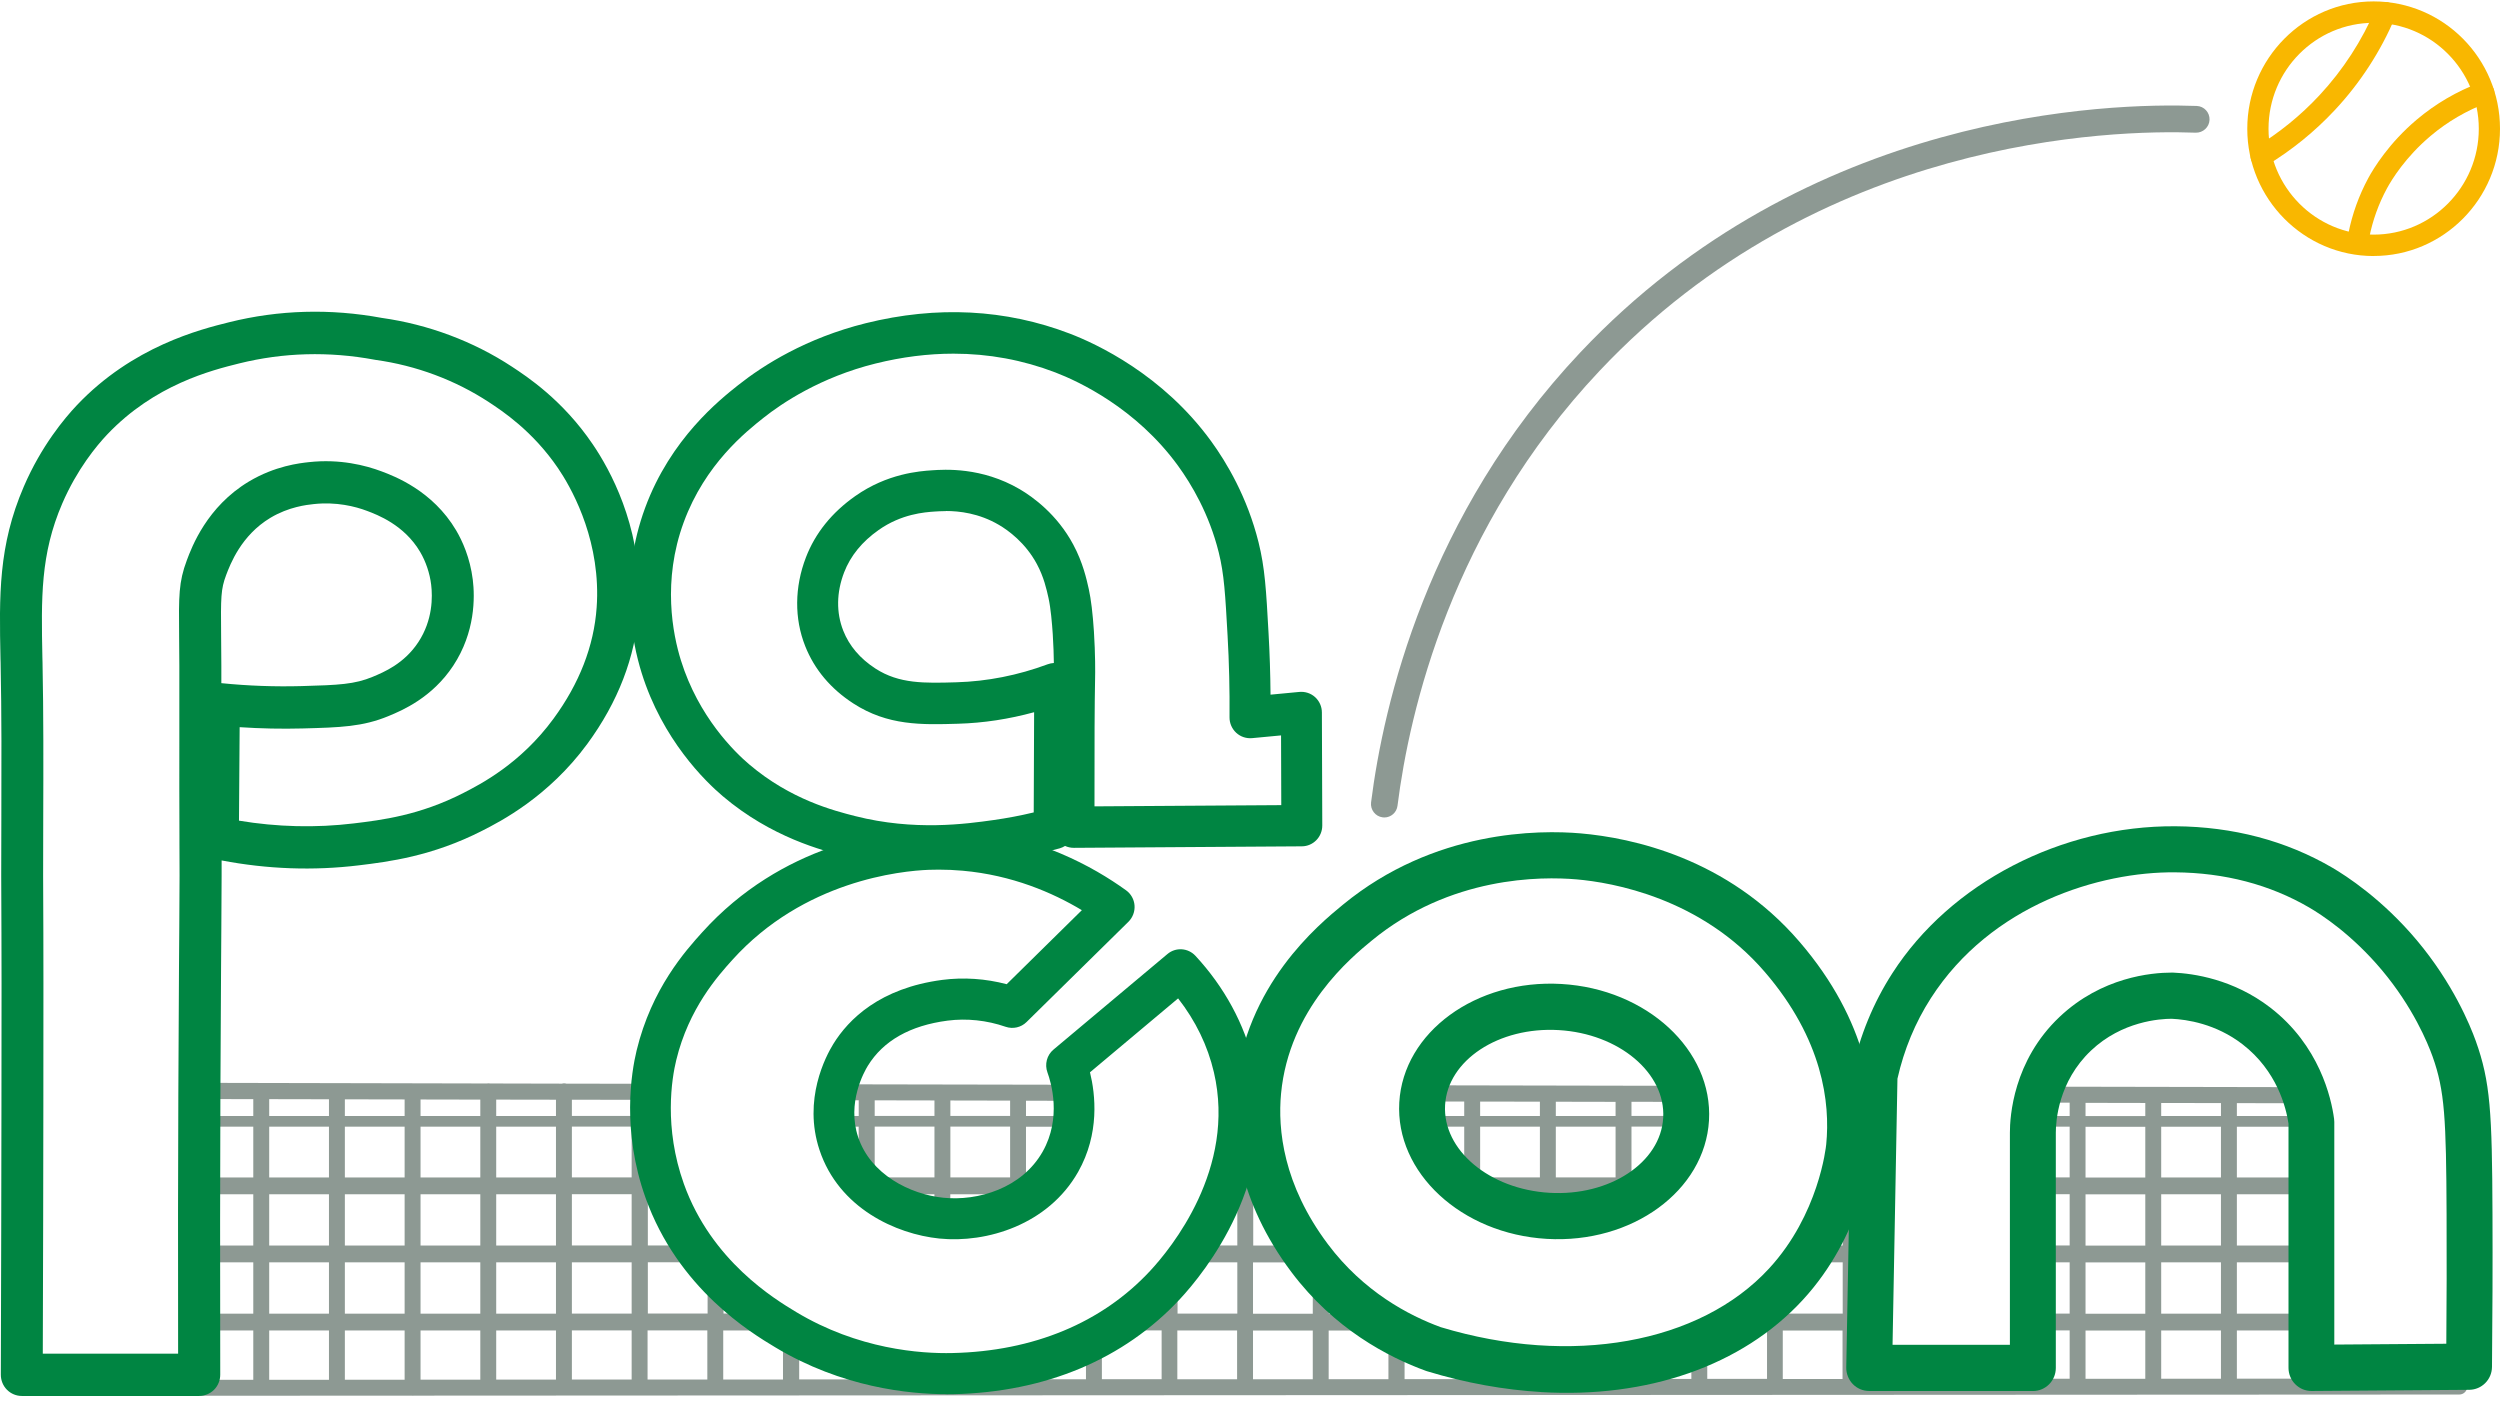
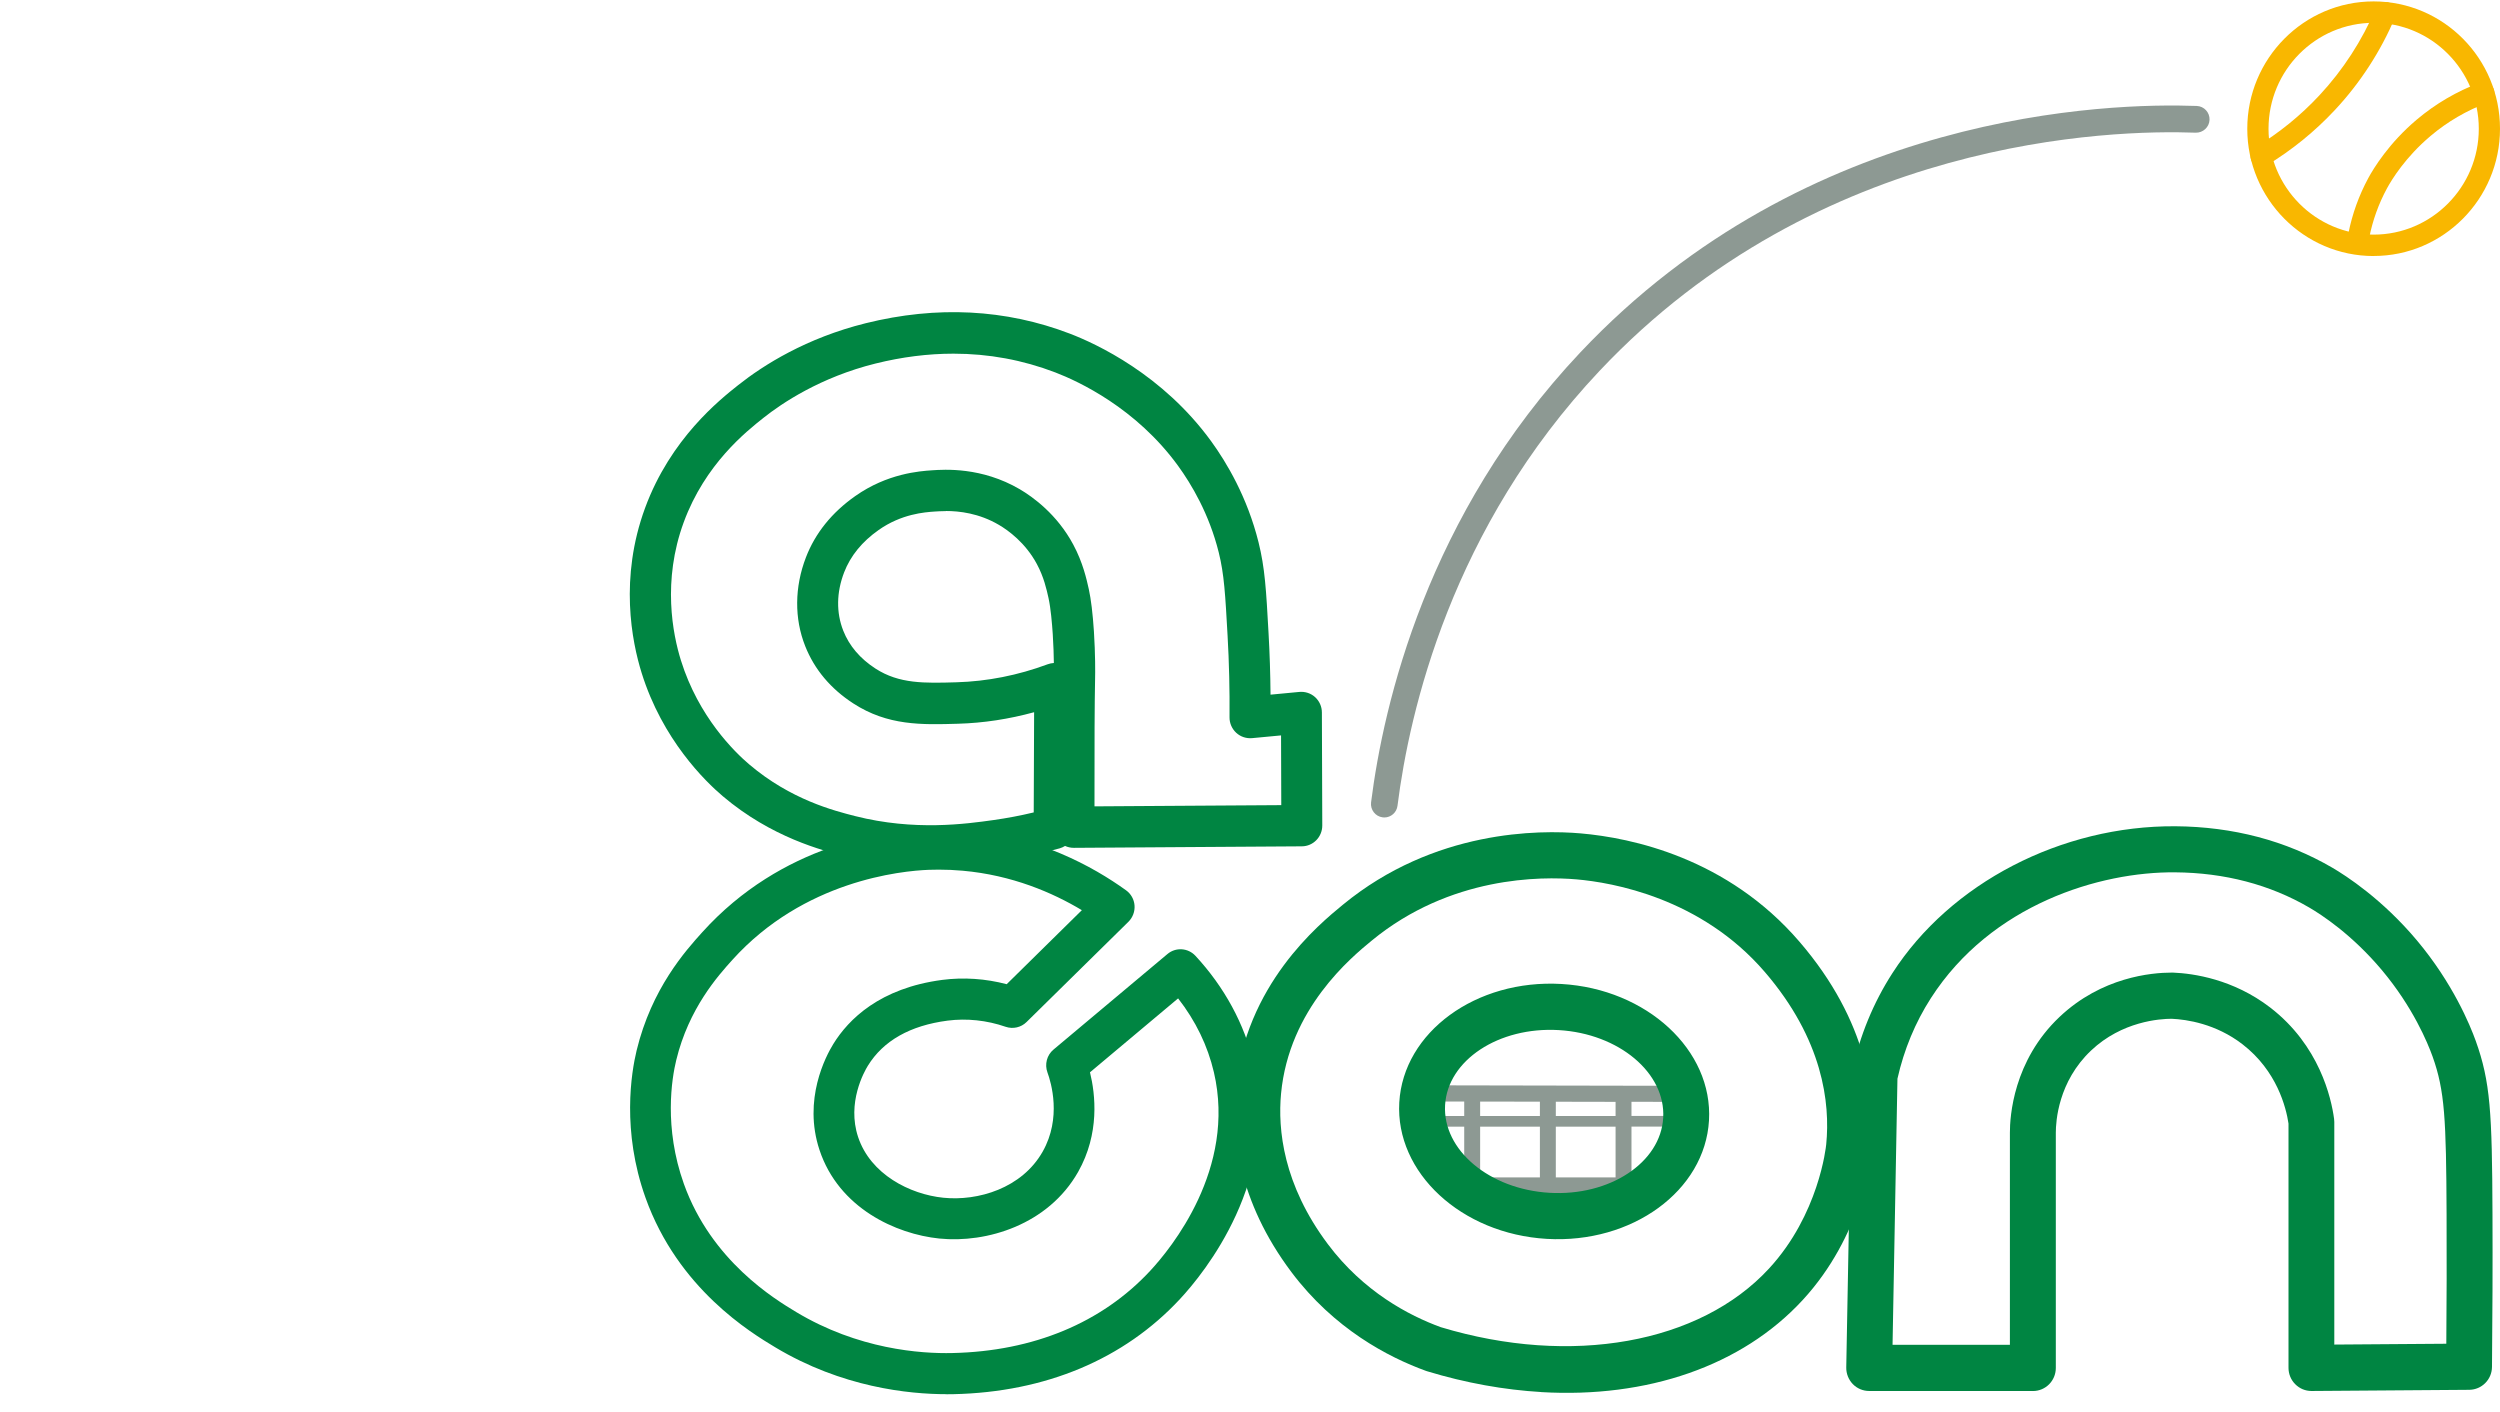
<svg xmlns="http://www.w3.org/2000/svg" width="147" height="83" viewBox="0 0 147 83" fill="none">
  <g id="pacon" clip-path="url(#clip0_228_346)">
-     <path id="Vector" d="M145.089 65.81V64.419C145.089 64.268 145.021 64.136 144.909 64.047C144.988 64.568 145.047 65.141 145.089 65.81Z" fill="#8D9993" />
-     <path id="Vector_2" d="M49.086 64.696H50.493V65.619H49.04C49.047 65.823 49.06 66.034 49.09 66.248H50.49V69.234H50.483C50.817 69.61 51.19 69.936 51.592 70.223H54.943V71.574C55.08 71.597 55.214 71.613 55.348 71.627C55.522 71.643 55.698 71.653 55.878 71.66V70.223H59.392V70.964C59.716 70.816 60.03 70.644 60.328 70.45V70.226H60.652C61.035 69.943 61.391 69.613 61.709 69.237H60.328V66.252H63.066C63.102 66.037 63.125 65.826 63.138 65.622H60.328V64.722L63.138 64.729C63.115 64.38 63.073 64.063 63.021 63.783L49.269 63.757C49.191 64.047 49.126 64.363 49.083 64.699L49.086 64.696ZM55.882 64.709L59.395 64.716V65.615H55.882V64.706V64.709ZM55.882 66.245H59.395V69.231H55.882V66.245ZM51.432 64.699L54.946 64.706V65.615H51.432V64.699ZM51.432 66.245H54.946V69.231H51.432V66.245Z" fill="#8D9993" />
-     <path id="Vector_3" d="M144.131 80.37V81.059H140.437V80.396C140.126 80.396 139.812 80.4 139.501 80.403V81.059H135.987V80.429H135.905V65.968C135.866 65.678 135.742 64.891 135.359 63.925L120.005 63.895C119.887 64.228 119.799 64.545 119.733 64.838H121.696V65.619H119.592C119.56 65.866 119.543 66.08 119.534 66.249H121.696V69.231H119.527V70.22H121.696V73.235H119.527V74.224H121.696V77.239H119.527V78.228H121.696V81.069H118.182V80.429H117.247V81.072H113.733V80.429H112.797V81.075H109.283V78.228H109.944C109.951 77.898 109.957 77.569 109.964 77.239H109.283V74.224H110.019L110.039 73.235H109.286V70.22H110.095C110.101 69.89 110.108 69.561 110.114 69.231H109.286V66.249H110.17C110.173 66.038 110.176 65.83 110.183 65.619H109.29V64.818H110.199C110.206 64.505 110.212 64.192 110.216 63.876H108.59C108.783 64.966 108.851 66.156 108.727 67.422C108.707 67.606 108.583 68.724 108.082 70.22H108.351V73.235H106.705C106.509 73.565 106.293 73.894 106.057 74.224H108.351V77.239H104.837V75.69C104.539 76 104.225 76.297 103.901 76.58V77.239H103.08C102.596 77.598 102.085 77.928 101.552 78.228H103.901V81.079H100.387V78.821C100.083 78.963 99.769 79.091 99.452 79.213V81.082H95.938V80.189C95.63 80.245 95.316 80.291 95.002 80.33V81.085H91.488V80.512C91.177 80.505 90.867 80.492 90.552 80.472V81.088H87.038V80.014C86.728 79.951 86.414 79.885 86.103 79.813V81.092H82.589V78.594C81.915 78.257 81.149 77.816 80.354 77.243H78.139V75.308C77.753 74.903 77.377 74.461 77.014 73.98C76.88 73.802 76.693 73.548 76.484 73.238H73.69V70.223H74.887C74.763 69.907 74.642 69.58 74.534 69.234H73.69V66.249H73.974C73.961 66.041 73.951 65.833 73.948 65.619H73.69V64.746H73.958C73.968 64.555 73.971 64.367 73.991 64.172C74.004 64.047 74.017 63.925 74.033 63.8H72.741C72.898 64.904 72.885 65.972 72.754 66.977V69.231H72.25C72.142 69.57 72.024 69.9 71.897 70.22H72.754V73.235H70.32C70.078 73.601 69.845 73.934 69.623 74.224H72.754V77.239H69.24V74.715C68.923 75.107 68.664 75.39 68.517 75.552C68.445 75.628 68.373 75.7 68.304 75.773V77.239H66.672C66.197 77.605 65.72 77.934 65.236 78.228H68.304V81.098H64.791V78.488C64.477 78.666 64.166 78.828 63.855 78.979V81.102H60.341V80.225C60.017 80.304 59.703 80.37 59.405 80.426V81.102H55.891V80.765C55.626 80.769 55.312 80.765 54.956 80.755V81.105H51.442V80.288C51.138 80.218 50.824 80.136 50.506 80.044V81.108H46.992V78.623C46.73 78.485 46.472 78.337 46.21 78.178C45.844 77.958 45.337 77.648 44.754 77.236H42.543V75.38C42.228 75.067 41.914 74.728 41.607 74.362V77.236H38.093V74.221H41.492C41.237 73.907 40.985 73.584 40.743 73.232H38.093V70.216H39.179C39.153 70.147 39.124 70.085 39.097 70.012C39.003 69.748 38.921 69.485 38.846 69.228H38.093V66.242H38.306C38.289 66.028 38.279 65.817 38.273 65.612H38.093V64.67H38.273C38.286 64.331 38.306 64.014 38.335 63.727L33.3 63.718C33.261 63.708 33.218 63.698 33.172 63.698C33.127 63.698 33.087 63.704 33.048 63.718L28.821 63.708C28.788 63.701 28.756 63.698 28.723 63.698C28.69 63.698 28.657 63.701 28.628 63.708L24.286 63.698C24.286 63.698 24.276 63.698 24.273 63.698C24.27 63.698 24.267 63.698 24.26 63.698L11.736 63.671C11.736 63.902 11.736 64.139 11.732 64.383C11.719 67.128 11.706 72.293 11.723 80.835H11.248V81.599C11.248 81.724 11.297 81.846 11.386 81.932C11.474 82.021 11.592 82.07 11.716 82.07L24.208 82.064C24.231 82.064 24.25 82.07 24.273 82.07C24.296 82.07 24.316 82.067 24.339 82.064L144.608 81.998C144.867 81.998 145.076 81.787 145.076 81.527V80.357C144.765 80.357 144.451 80.36 144.14 80.363L144.131 80.37ZM14.893 81.131H12.174V78.231H14.893V81.131ZM14.893 77.243H12.178V74.227H14.893V77.243ZM14.893 73.238H12.178V70.223H14.893V73.238ZM14.893 69.234H12.181V66.249H14.893V69.234ZM14.893 65.619H12.184V64.624L14.893 64.63V65.619ZM19.343 81.131H15.829V78.231H19.343V81.131ZM19.343 77.243H15.829V74.227H19.343V77.243ZM19.343 73.238H15.829V70.223H19.343V73.238ZM19.343 69.234H15.829V66.249H19.343V69.234ZM19.343 65.619H15.829V64.63L19.343 64.637V65.616V65.619ZM23.792 81.128H20.278V78.231H23.792V81.128ZM23.792 77.243H20.278V74.227H23.792V77.243ZM23.792 73.238H20.278V70.223H23.792V73.238ZM23.792 69.234H20.278V66.249H23.792V69.234ZM23.792 65.619H20.278V64.64L23.792 64.647V65.619ZM28.242 81.125H24.728V78.231H28.242V81.125ZM28.242 77.243H24.728V74.227H28.242V77.243ZM28.242 73.238H24.728V70.223H28.242V73.238ZM28.242 69.234H24.728V66.249H28.242V69.234ZM28.242 65.619H24.728V64.65L28.242 64.657V65.619ZM32.691 81.121H29.177V78.231H32.691V81.121ZM32.691 77.243H29.177V74.227H32.691V77.243ZM32.691 73.238H29.177V70.223H32.691V73.238ZM32.691 69.234H29.177V66.249H32.691V69.234ZM32.691 65.619H29.177V64.657L32.691 64.663V65.616V65.619ZM37.141 81.118H33.627V78.228H37.141V81.118ZM37.141 77.239H33.627V74.224H37.141V77.239ZM37.141 73.235H33.627V70.22H37.141V73.235ZM37.141 69.231H33.627V66.245H37.141V69.231ZM37.141 65.616H33.627V64.663L37.141 64.67V65.616ZM41.591 81.115H38.077V78.228H41.591V81.115ZM46.04 81.115H42.526V78.231H46.04V81.115ZM72.741 81.102H69.227V78.231H72.741V81.102ZM77.191 81.102H73.677V78.234H77.191V81.102ZM77.191 77.246H73.677V74.23H77.191V77.246ZM81.64 81.098H78.126V78.234H81.64V81.098ZM108.341 81.085H104.827V78.234H108.341V81.085ZM126.143 81.075H122.629V78.234H126.143V81.075ZM126.143 77.246H122.629V74.23H126.143V77.246ZM126.143 73.242H122.629V70.226H126.143V73.242ZM126.143 69.238H122.629V66.255H126.143V69.238ZM126.143 65.626H122.629V64.848L126.143 64.855V65.622V65.626ZM130.592 81.069H127.078V78.231H130.592V81.069ZM130.592 77.243H127.078V74.227H130.592V77.243ZM130.592 73.238H127.078V70.223H130.592V73.238ZM130.592 69.234H127.078V66.252H130.592V69.234ZM130.592 65.622H127.078V64.855L130.592 64.861V65.622ZM135.042 81.065H131.528V78.231H135.042V81.065ZM135.042 77.243H131.528V74.227H135.042V77.243ZM135.042 73.238H131.528V70.223H135.042V73.238ZM135.042 69.234H131.528V66.252H135.042V69.234ZM135.042 65.622H131.528V64.864L135.042 64.871V65.622Z" fill="#8D9993" />
    <path id="Vector_4" d="M83.633 64.766L86.096 64.772V65.619H83.633C83.652 65.83 83.685 66.041 83.731 66.249H86.096V69.231H85.494C85.942 69.653 86.46 70.032 87.032 70.352V70.22H90.546V71.446C90.706 71.462 90.867 71.479 91.027 71.485C91.181 71.495 91.331 71.498 91.482 71.502V70.216H94.996V70.872C95.323 70.744 95.633 70.595 95.931 70.431V70.216H96.298C96.759 69.926 97.174 69.597 97.541 69.228H95.931V66.245H99.088C99.111 66.097 99.128 65.952 99.138 65.8C99.141 65.738 99.141 65.678 99.141 65.616H95.931V64.785L99.092 64.792C99.043 64.469 98.964 64.156 98.856 63.846L83.803 63.816C83.715 64.123 83.656 64.436 83.629 64.759L83.633 64.766ZM91.482 64.782L94.996 64.789V65.619H91.482V64.782ZM91.482 66.249H94.996V69.231H91.482V66.249ZM87.032 64.772L90.546 64.779V65.619H87.032V64.772ZM87.032 66.249H90.546V69.231H87.032V66.249Z" fill="#8D9993" />
    <path id="Vector_5" d="M81.395 48.067C81.362 48.067 81.329 48.067 81.297 48.06C80.868 48.004 80.567 47.612 80.619 47.18C81.349 41.4 83.917 30.274 92.915 20.73C106.299 6.526 124.042 6.039 129.169 6.23C129.601 6.246 129.938 6.612 129.921 7.044C129.905 7.479 129.535 7.812 129.113 7.802C124.16 7.617 106.983 8.085 94.05 21.811C85.36 31.032 82.877 41.789 82.173 47.378C82.124 47.777 81.787 48.067 81.401 48.067H81.395Z" fill="#8D9993" />
    <path id="Vector_6" d="M139.57 15.055C135.474 15.055 132.14 11.697 132.14 7.571C132.14 3.445 135.47 0.083 139.57 0.083C143.669 0.083 147 3.442 147 7.568C147 11.694 143.666 15.052 139.57 15.052V15.055ZM139.57 1.342C136.161 1.342 133.389 4.137 133.389 7.571C133.389 11.005 136.164 13.796 139.57 13.796C142.976 13.796 145.753 11.002 145.753 7.571C145.753 4.14 142.979 1.342 139.57 1.342Z" fill="#F9B700" />
    <path id="Vector_7" d="M132.954 9.822C132.742 9.822 132.536 9.713 132.418 9.515C132.241 9.219 132.336 8.83 132.631 8.652C134.018 7.815 135.277 6.79 136.38 5.607C137.77 4.114 138.886 2.394 139.694 0.499C139.832 0.179 140.198 0.031 140.515 0.169C140.833 0.307 140.98 0.677 140.843 0.996C139.979 3.026 138.785 4.869 137.293 6.467C136.112 7.732 134.76 8.83 133.275 9.729C133.174 9.789 133.062 9.818 132.954 9.818V9.822Z" fill="#F9B700" />
    <path id="Vector_8" d="M138.7 14.485C138.66 14.485 138.618 14.482 138.575 14.472C138.238 14.402 138.016 14.073 138.084 13.73C138.31 12.587 138.706 11.489 139.256 10.471C139.567 9.897 140.47 8.411 142.109 7.03C143.211 6.101 144.461 5.369 145.822 4.859C146.146 4.737 146.506 4.901 146.627 5.228C146.748 5.554 146.585 5.916 146.261 6.038C145.034 6.5 143.908 7.156 142.914 7.996C141.438 9.242 140.633 10.563 140.355 11.074C139.864 11.98 139.511 12.959 139.311 13.977C139.253 14.277 138.991 14.485 138.7 14.485Z" fill="#F9B700" />
-     <path id="Vector_9" d="M11.71 82.083H1.283C0.955 82.083 0.641 81.951 0.409 81.718C0.177 81.484 0.049 81.167 0.049 80.834C0.069 74.787 0.079 69.451 0.085 65.049C0.092 58.566 0.095 55.719 0.085 54.872C0.065 52.618 0.072 50.331 0.079 48.116C0.088 45.117 0.098 42.019 0.036 38.977L0.029 38.724C-0.046 35.023 -0.105 32.1 1.4 28.61C2.424 26.23 3.795 24.592 4.518 23.828C7.803 20.361 11.778 19.369 13.476 18.947C16.398 18.219 19.418 18.133 22.451 18.693C25.186 19.079 27.833 20.068 30.103 21.561C30.993 22.147 33.081 23.515 34.847 26.115C35.891 27.647 37.632 30.844 37.586 35.049C37.586 35.339 37.57 35.633 37.553 35.896C37.357 38.641 36.339 41.278 34.537 43.736C32.246 46.857 29.426 48.301 28.366 48.841C25.402 50.357 22.817 50.673 21.106 50.881C18.433 51.207 15.721 51.108 13.031 50.594C13.031 50.874 13.031 51.171 13.031 51.497C13.031 52.417 13.025 53.257 13.015 54.503L12.999 56.866C12.992 57.769 12.979 59.977 12.959 64.393C12.94 68.786 12.937 74.319 12.95 80.834C12.95 81.164 12.822 81.48 12.59 81.714C12.357 81.948 12.043 82.08 11.716 82.08L11.71 82.083ZM2.523 79.595H10.473C10.463 73.611 10.466 68.496 10.486 64.383C10.506 59.964 10.519 57.752 10.525 56.849L10.542 54.486C10.551 53.244 10.558 52.41 10.558 51.497C10.558 50.723 10.558 50.126 10.551 49.5V49.141C10.542 47.279 10.542 45.417 10.545 43.555C10.545 42.089 10.545 40.622 10.545 39.155C10.545 38.48 10.538 37.906 10.532 37.409C10.509 35.033 10.502 34.232 10.987 32.94C11.278 32.162 12.168 29.793 14.631 28.316C16.176 27.39 17.628 27.232 18.175 27.173C19.984 26.975 21.492 27.361 22.438 27.717C23.18 27.997 25.438 28.844 26.822 31.187C27.182 31.797 27.64 32.792 27.8 34.087C27.928 35.128 27.947 37.168 26.655 39.136C25.405 41.037 23.622 41.782 22.86 42.098C21.325 42.738 19.997 42.774 17.795 42.833C16.571 42.866 15.331 42.84 14.091 42.758L14.052 48.255C16.306 48.63 18.574 48.686 20.805 48.416C22.434 48.218 24.666 47.948 27.241 46.63C28.245 46.116 30.601 44.913 32.544 42.263C34.066 40.19 34.923 37.989 35.083 35.721C35.099 35.504 35.109 35.263 35.112 35.026C35.152 31.371 33.516 28.564 32.809 27.525C31.317 25.334 29.518 24.154 28.752 23.65C26.779 22.355 24.473 21.491 22.084 21.162C22.065 21.162 22.048 21.155 22.029 21.152C19.333 20.651 16.653 20.727 14.065 21.369C12.452 21.771 9.092 22.608 6.301 25.551C5.69 26.197 4.535 27.581 3.661 29.605C2.372 32.597 2.424 35.148 2.493 38.678L2.5 38.931C2.562 42.003 2.552 45.117 2.542 48.129C2.536 50.334 2.529 52.614 2.549 54.852C2.555 55.709 2.555 58.56 2.549 65.055C2.545 69.155 2.536 74.062 2.516 79.599L2.523 79.595ZM13.018 40.17C14.595 40.329 16.182 40.385 17.733 40.342C19.922 40.282 20.851 40.24 21.918 39.795C22.565 39.525 23.769 39.024 24.6 37.755C25.454 36.456 25.438 35.085 25.353 34.383C25.271 33.705 25.039 33.019 24.702 32.449C23.766 30.86 22.176 30.264 21.581 30.04C20.884 29.776 19.771 29.496 18.443 29.641C18.044 29.684 16.98 29.799 15.898 30.449C14.177 31.483 13.539 33.177 13.296 33.817C12.986 34.644 12.979 35.099 13.002 37.379C13.005 37.883 13.012 38.463 13.015 39.142C13.015 39.485 13.015 39.824 13.015 40.167L13.018 40.17Z" fill="#008542" />
    <path id="Vector_10" d="M54.7 50.96C53.225 50.96 51.52 50.812 49.678 50.344C48.386 50.014 45.363 49.246 42.497 46.814C41.47 45.944 38.95 43.492 37.727 39.564C37.151 37.715 36.411 33.995 37.933 29.862C39.428 25.799 42.32 23.505 43.41 22.641C44.898 21.462 47.404 19.877 50.902 19.006C55.093 17.965 59.134 18.173 62.909 19.619C64.457 20.213 68.363 22.015 71.22 25.95C72.126 27.196 73.343 29.239 74.001 31.882C74.377 33.392 74.449 34.67 74.59 37.218C74.658 38.427 74.698 39.643 74.707 40.846L76.405 40.685C76.742 40.655 77.079 40.764 77.331 40.994C77.583 41.225 77.727 41.551 77.727 41.894L77.75 48.541C77.75 49.214 77.213 49.761 76.549 49.764L63.142 49.853C62.955 49.853 62.785 49.813 62.625 49.741C62.527 49.803 62.422 49.849 62.307 49.883C61.146 50.209 59.952 50.459 58.758 50.627C57.802 50.762 56.402 50.96 54.7 50.96ZM56.058 20.796C54.563 20.796 53.032 20.99 51.478 21.376C48.239 22.18 45.968 23.716 44.905 24.559C43.874 25.377 41.46 27.288 40.203 30.709C38.934 34.163 39.556 37.284 40.04 38.836C41.074 42.154 43.197 44.221 44.061 44.952C46.502 47.025 49.05 47.671 50.274 47.984C53.778 48.874 56.801 48.446 58.427 48.218C59.216 48.106 60.004 47.958 60.783 47.77L60.806 41.878C59.33 42.283 57.828 42.514 56.323 42.556C54.203 42.619 52.201 42.678 50.172 41.36C48.841 40.497 47.889 39.363 47.346 37.992C46.701 36.371 46.718 34.519 47.388 32.775C47.934 31.352 48.913 30.136 50.287 29.17C52.181 27.835 54.082 27.703 54.799 27.654C55.522 27.605 57.717 27.45 59.965 28.768C60.727 29.216 62.154 30.238 63.109 32.024C63.675 33.078 63.891 34.057 64.022 34.644C64.153 35.24 64.254 36.081 64.323 37.135C64.408 38.483 64.401 39.534 64.391 39.923C64.362 41.354 64.352 43.627 64.356 47.414L75.339 47.342L75.326 43.242L73.621 43.403C73.281 43.433 72.941 43.321 72.689 43.087C72.437 42.853 72.293 42.523 72.296 42.178C72.309 40.589 72.273 38.971 72.181 37.363C72.047 34.967 71.982 33.764 71.661 32.479C71.099 30.218 70.052 28.465 69.273 27.394C66.796 23.983 63.4 22.417 62.055 21.9C60.138 21.165 58.136 20.796 56.068 20.796H56.058ZM55.613 30.053C55.335 30.053 55.113 30.07 54.956 30.079C54.373 30.119 53.009 30.215 51.664 31.164C50.689 31.849 50.009 32.686 49.636 33.652C49.181 34.835 49.165 36.021 49.584 37.086C49.937 37.979 50.575 38.727 51.475 39.31C52.875 40.217 54.364 40.174 56.248 40.118C58.051 40.065 59.854 39.709 61.601 39.06C61.718 39.017 61.843 38.991 61.967 38.984C61.961 38.529 61.944 37.946 61.902 37.287C61.859 36.648 61.784 35.758 61.653 35.168C61.538 34.647 61.378 33.932 60.972 33.174C60.295 31.909 59.281 31.183 58.738 30.864C57.56 30.172 56.392 30.047 55.62 30.047L55.613 30.053Z" fill="#008542" />
    <path id="Vector_11" d="M55.656 81.978C53.438 81.978 49.505 81.576 45.582 79.22C44.169 78.37 39.87 75.786 37.956 70.427C36.549 66.489 37.121 63.065 37.432 61.773C38.316 58.118 40.321 55.894 41.283 54.826C45.985 49.609 52.113 48.828 54.53 48.736C55.28 48.706 56.048 48.726 56.814 48.795C61.022 49.168 64.248 50.934 66.214 52.351C66.502 52.559 66.685 52.885 66.711 53.241C66.737 53.597 66.606 53.946 66.355 54.197L60.361 60.096C60.037 60.416 59.562 60.521 59.134 60.376C58.021 59.99 56.84 59.868 55.718 60.013C53.516 60.3 51.939 61.193 51.03 62.666C50.817 63.012 49.786 64.838 50.457 66.858C51.183 69.046 53.496 70.226 55.469 70.427C57.495 70.635 60.086 69.877 61.309 67.715C62.432 65.734 61.807 63.652 61.591 63.062C61.414 62.581 61.555 62.04 61.947 61.714L68.648 56.095C69.135 55.686 69.855 55.733 70.29 56.2C71.995 58.039 73.176 60.218 73.713 62.505C75.313 69.343 70.804 74.857 69.384 76.382C66.093 79.922 61.483 81.86 56.055 81.978C55.927 81.978 55.797 81.982 55.656 81.982V81.978ZM55.201 51.135C55.008 51.135 54.815 51.139 54.622 51.145C52.973 51.208 47.267 51.778 43.06 56.444C42.229 57.367 40.501 59.285 39.762 62.34C39.5 63.418 39.026 66.285 40.21 69.607C41.833 74.151 45.579 76.402 46.809 77.144C50.464 79.342 54.138 79.602 55.999 79.559C60.77 79.454 64.791 77.78 67.63 74.725C68.844 73.42 72.702 68.72 71.377 63.049C71.013 61.49 70.307 60.033 69.273 58.705L64.091 63.052C64.411 64.35 64.67 66.651 63.394 68.908C61.637 72.009 58.025 73.11 55.231 72.826C52.692 72.566 49.325 71.047 48.187 67.62C47.202 64.65 48.559 62.099 48.998 61.388C49.894 59.934 51.736 58.099 55.41 57.617C56.657 57.456 57.949 57.542 59.193 57.871L63.613 53.518C61.892 52.486 59.513 51.458 56.605 51.198C56.134 51.155 55.666 51.135 55.201 51.135Z" fill="#008542" />
    <path id="Vector_12" d="M90.631 81.853C88.452 81.724 86.191 81.322 83.914 80.63C83.891 80.624 83.868 80.617 83.845 80.607C81.621 79.8 78.44 78.135 75.934 74.797C72.777 70.592 72.404 66.631 72.646 64.047C73.222 57.914 77.541 54.364 78.961 53.198C84.339 48.775 90.533 48.795 92.944 49.003C95.928 49.263 101.572 50.44 105.815 55.38C109.856 60.082 110.36 64.597 110.068 67.557C110.019 68.071 109.476 72.671 105.995 76.445C102.413 80.33 96.844 82.219 90.634 81.856L90.631 81.853ZM84.725 78.04C92.381 80.353 99.952 79.002 104.016 74.593C106.947 71.416 107.366 67.454 107.382 67.286C107.621 64.858 107.189 61.127 103.774 57.156C100.018 52.783 94.783 51.889 92.709 51.708C90.624 51.527 85.275 51.511 80.662 55.304C79.458 56.292 75.797 59.304 75.326 64.304C75.129 66.406 75.447 69.649 78.081 73.159C80.174 75.95 82.841 77.354 84.722 78.04H84.725ZM90.952 72.846C85.929 72.553 82.039 68.954 82.278 64.821C82.517 60.689 86.793 57.565 91.815 57.858C96.838 58.151 100.728 61.75 100.489 65.882C100.25 70.015 95.974 73.139 90.952 72.846ZM91.658 60.57C88.121 60.362 85.121 62.343 84.971 64.98C84.82 67.616 87.572 69.929 91.109 70.137C94.645 70.345 97.646 68.364 97.796 65.728C97.947 63.091 95.195 60.778 91.658 60.57Z" fill="#008542" />
    <path id="Vector_13" d="M119.53 81.79H109.908C109.545 81.79 109.198 81.645 108.946 81.385C108.694 81.124 108.554 80.772 108.56 80.409L108.878 63.243C108.878 63.154 108.891 63.065 108.907 62.979C109.358 60.896 110.153 58.958 111.276 57.218C114.685 51.919 121.212 48.538 127.916 48.584C131.305 48.61 134.404 49.428 137.132 51.016C137.95 51.494 140.077 52.865 142.122 55.304C144.226 57.815 145.237 60.267 145.574 61.206C146.434 63.605 146.535 65.388 146.558 71.386C146.571 74.378 146.558 77.404 146.529 80.376C146.522 81.118 145.927 81.714 145.191 81.721L135.922 81.79H135.912C135.555 81.79 135.215 81.648 134.963 81.394C134.708 81.141 134.564 80.791 134.564 80.432V66.067C134.423 65.124 133.887 62.966 131.855 61.4C130.288 60.194 128.583 59.944 127.693 59.904C127.01 59.904 124.775 60.049 122.956 61.77C121.022 63.599 120.882 65.932 120.882 66.604V80.436C120.882 81.187 120.28 81.793 119.534 81.793L119.53 81.79ZM111.279 79.074H118.182V66.607C118.179 65.665 118.375 62.369 121.107 59.789C123.581 57.452 126.509 57.189 127.69 57.189C127.72 57.189 127.746 57.189 127.775 57.189C128.976 57.238 131.318 57.574 133.488 59.242C136.383 61.47 137.08 64.561 137.244 65.787C137.25 65.846 137.257 65.909 137.257 65.968V79.061L143.843 79.012C143.866 76.484 143.869 73.927 143.859 71.392C143.836 65.77 143.751 64.126 143.035 62.122C142.747 61.321 141.883 59.225 140.061 57.05C138.291 54.938 136.478 53.768 135.781 53.362C133.465 52.011 130.808 51.316 127.893 51.293C123.473 51.253 117.083 53.175 113.536 58.691C112.617 60.122 111.956 61.714 111.57 63.427L111.282 79.074H111.279Z" fill="#008542" />
  </g>
  <defs>
    <clipPath id="clip0_228_346">
      <rect width="147" height="82" fill="white" transform="translate(0 0.083)" />
    </clipPath>
  </defs>
</svg>